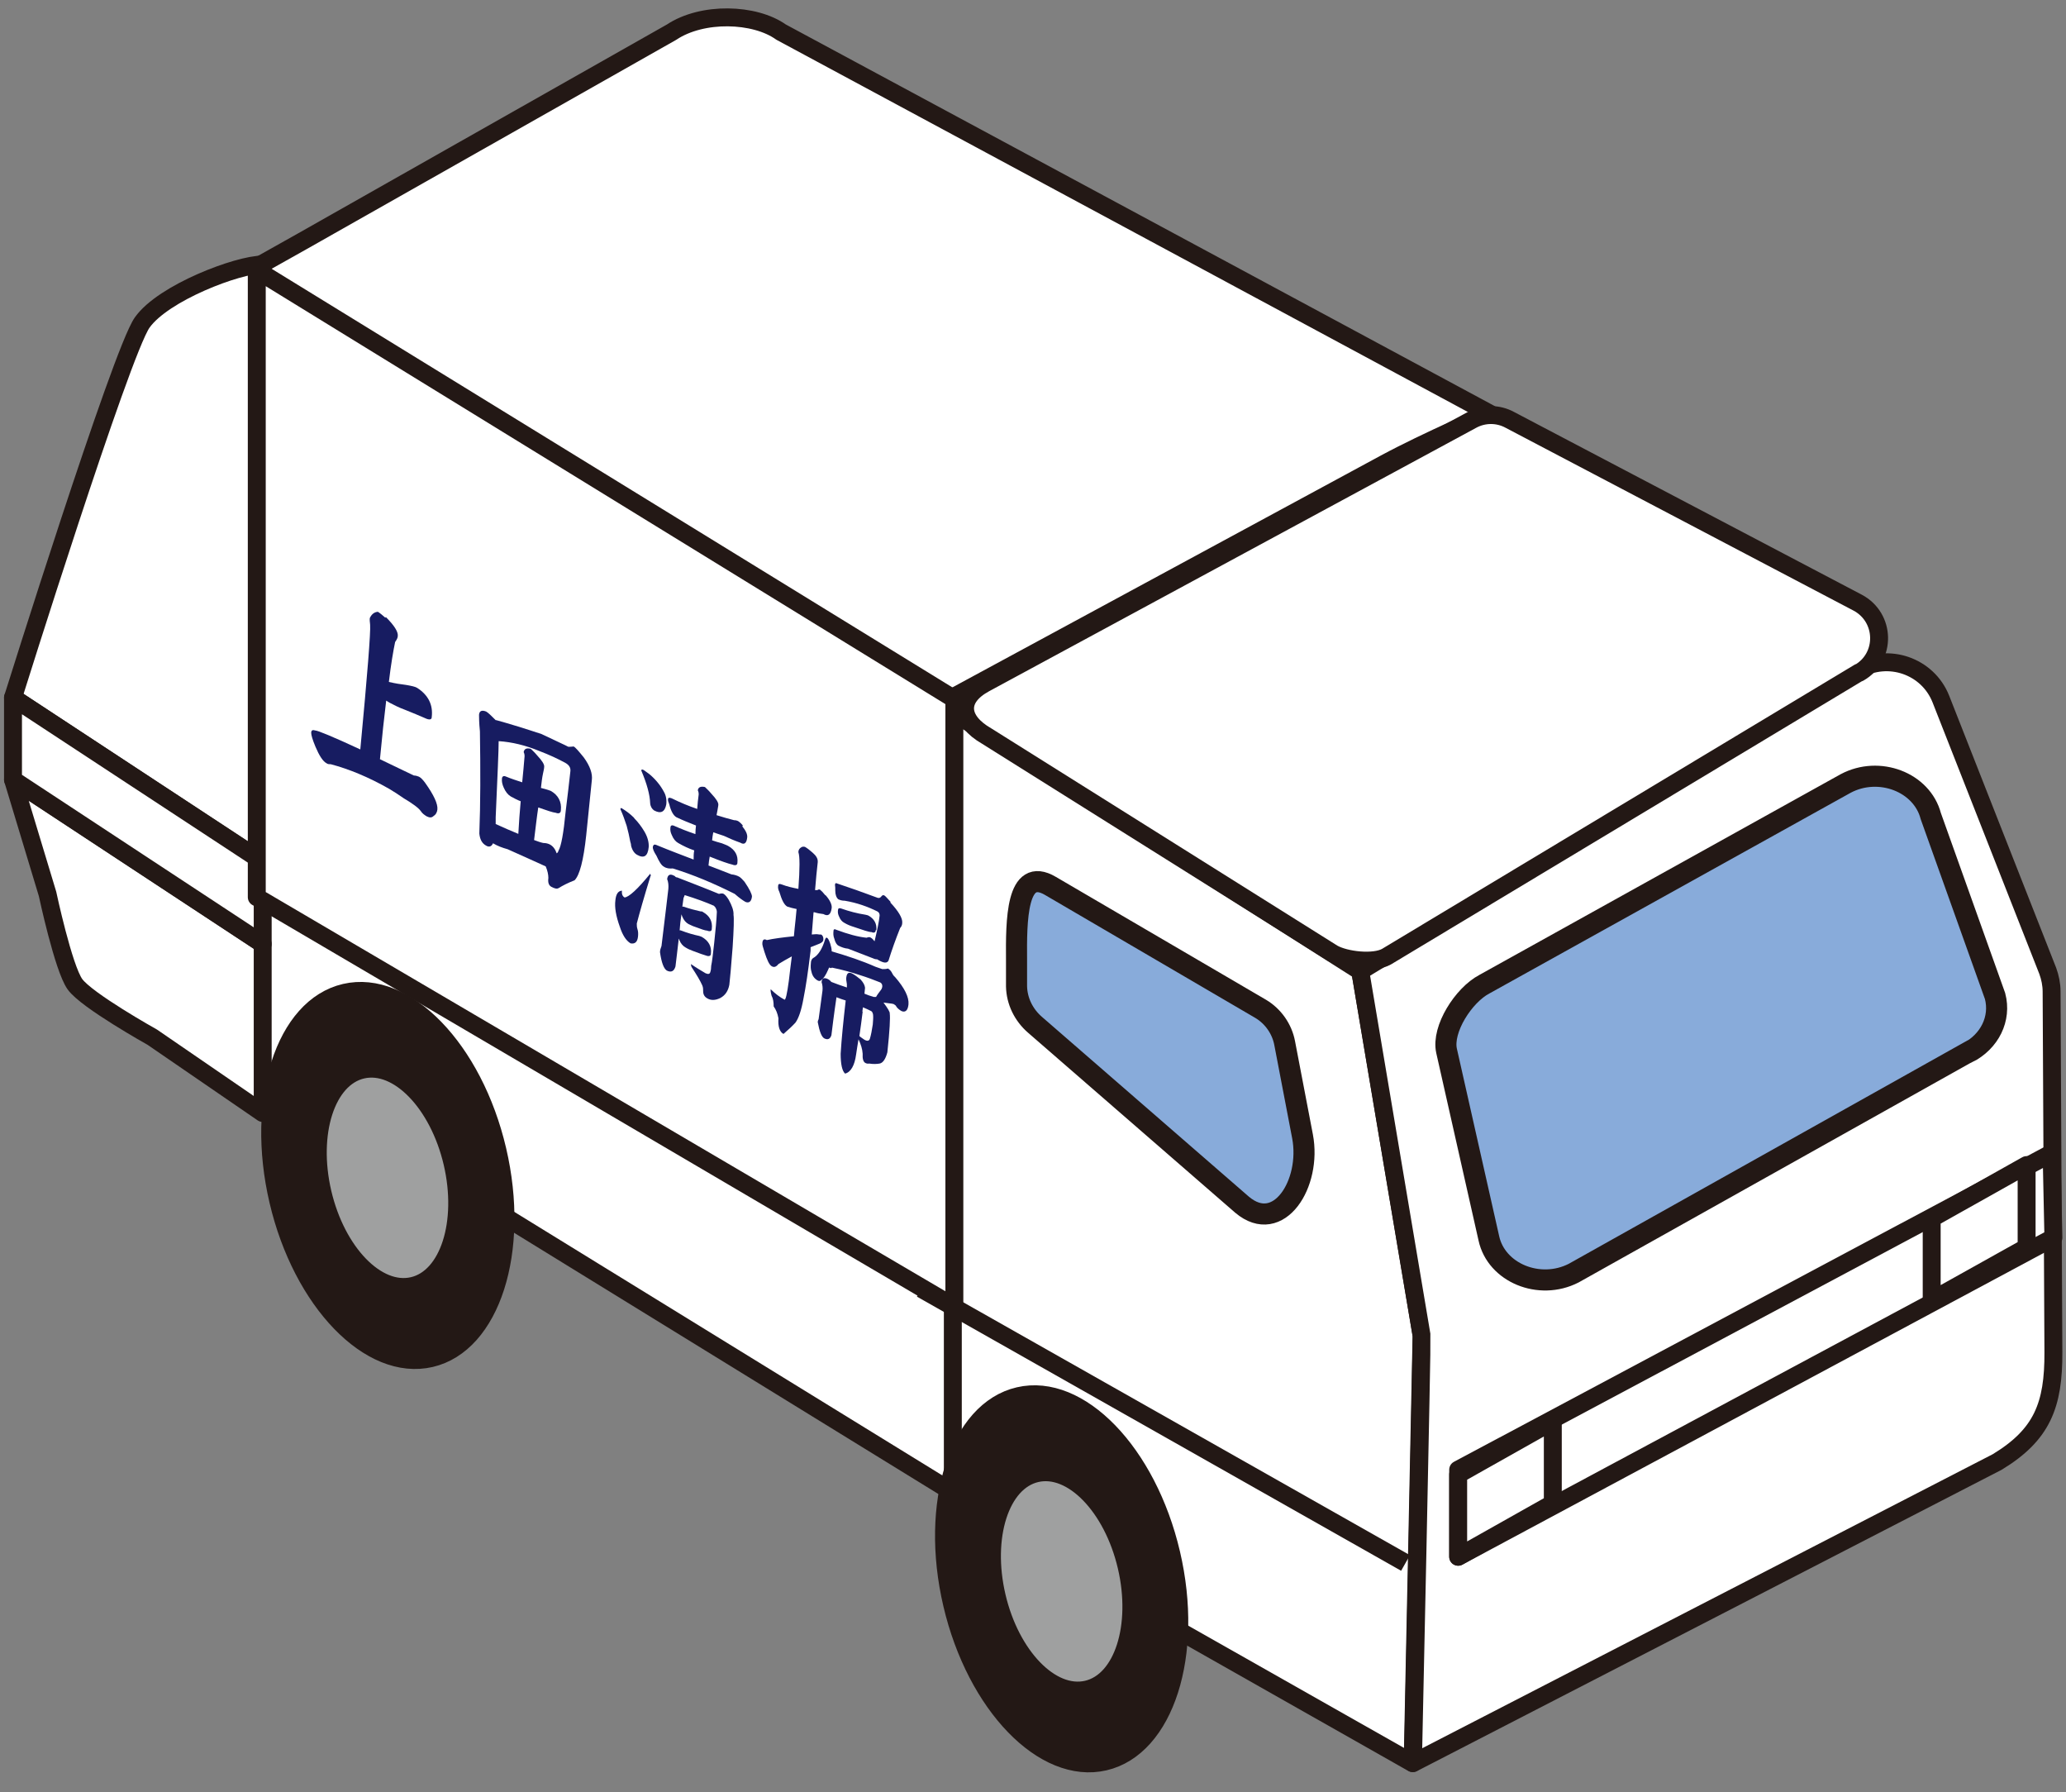
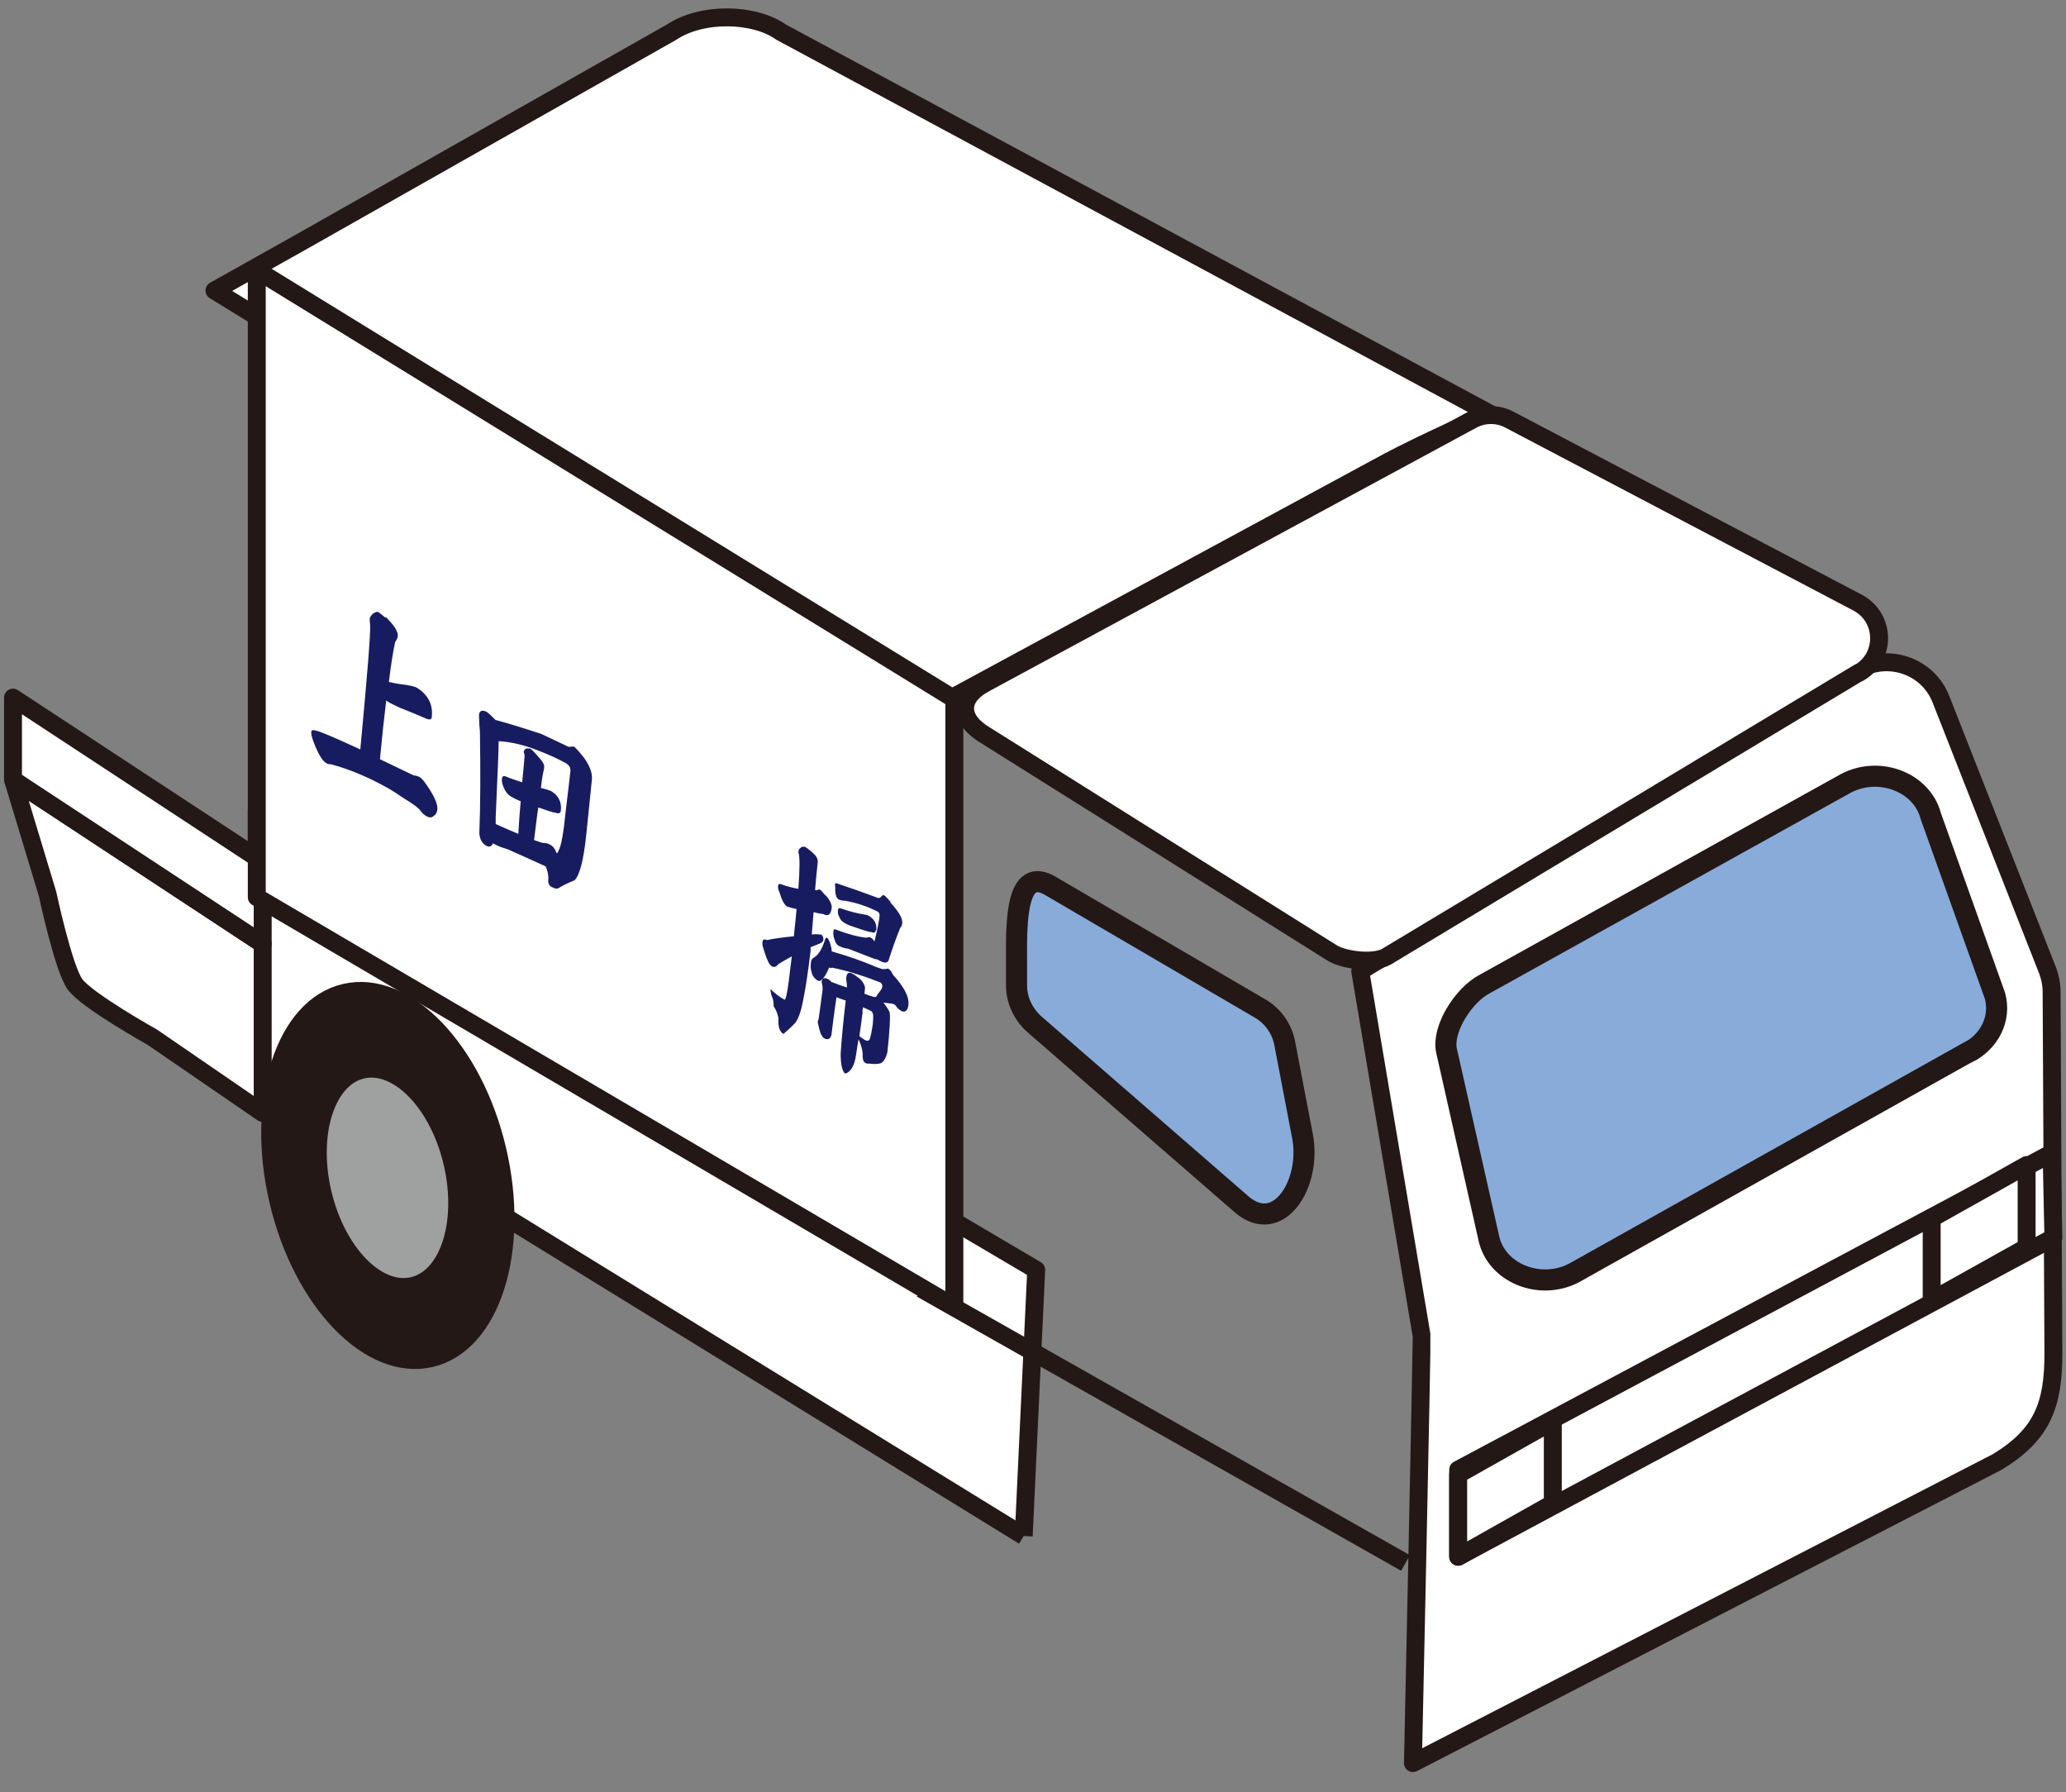
<svg xmlns="http://www.w3.org/2000/svg" width="98" height="85" viewBox="0 0 98 85" fill="none">
  <rect x="0" y="0" width="98" height="85" fill="#808080" stroke="none" />
  <g clip-path="url(#clip0_63_4848)">
-     <path d="M48.559 72.846L12.18 50.453V38.421L49.152 60.225L48.559 72.846Z" fill="white" stroke="#231815" stroke-width="0.85" stroke-linejoin="round" />
+     <path d="M48.559 72.846L12.18 50.453V38.421L49.152 60.225L48.559 72.846" fill="white" stroke="#231815" stroke-width="0.85" stroke-linejoin="round" />
    <path d="M65.696 21.98L44.704 33.338C43.815 33.815 42.728 33.787 41.866 33.254L10.174 13.78C10.174 13.78 12.475 12.489 14.352 11.436L31.858 1.524C33.312 0.555 35.796 0.625 37.053 1.524L70.679 19.621C70.679 19.621 67.672 20.913 65.696 21.98Z" fill="white" stroke="#231815" stroke-width="0.85" stroke-linejoin="round" />
-     <path d="M0.617 33.085L12.461 40.877V12.545C11.29 12.545 7.746 13.879 6.744 15.297C5.742 16.715 0.617 33.085 0.617 33.085Z" fill="white" stroke="#231815" stroke-width="0.85" stroke-linejoin="round" />
    <path d="M12.461 52.783L7.224 49.189C7.224 49.189 4.104 47.448 3.554 46.676C3.003 45.904 2.255 42.394 2.255 42.394L0.617 36.975L12.461 44.767V52.783Z" fill="white" stroke="#231815" stroke-width="0.85" stroke-linejoin="round" />
    <path d="M12.461 44.767L0.617 36.975V33.086L12.461 40.864V44.767Z" fill="white" stroke="#231815" stroke-width="0.85" stroke-linejoin="round" />
-     <path d="M45.197 71.26L67.008 83.615L67.431 63.327L64.523 46.058L45.197 33.773V71.26Z" fill="white" stroke="#231815" stroke-width="0.85" stroke-linejoin="round" />
    <path d="M61.785 53.893L60.938 49.47C60.811 48.796 60.388 48.193 59.795 47.842L49.828 42.015C48.205 41.06 48.205 43.672 48.219 45.539V46.775C48.233 47.477 48.558 48.136 49.094 48.6L58.92 57.136C60.656 58.596 62.209 56.125 61.785 53.893Z" fill="#88ABDA" stroke="#231815" stroke-miterlimit="10" />
    <path d="M67.431 63.327C67.46 63.481 67.022 83.615 67.022 83.615L94.734 69.336C96.865 68.044 97.416 66.641 97.402 64.127L97.317 47.027C97.317 46.69 97.247 46.353 97.134 46.044L92.066 33.156C91.445 31.583 89.567 30.937 88.099 31.78L64.523 46.058L67.431 63.327Z" fill="white" stroke="#231815" stroke-width="0.85" stroke-linejoin="round" />
    <path d="M97.402 58.694L69.168 73.829V69.701L97.317 54.692L97.402 58.694Z" fill="white" stroke="#231815" stroke-width="0.85" stroke-linejoin="round" />
    <path d="M73.657 71.302L69.168 73.829V69.926L73.657 67.398V71.302Z" fill="white" stroke="#231815" stroke-width="0.85" stroke-linejoin="round" />
    <path d="M96.132 59.157L91.629 61.67V57.781L96.132 55.254V59.157Z" fill="white" stroke="#231815" stroke-width="0.85" stroke-linejoin="round" />
    <path d="M93.322 49.919L74.645 60.379C73.022 61.208 70.975 60.365 70.622 58.722L68.617 49.835C68.391 48.81 69.422 47.196 70.41 46.676L87.548 37.157C89.129 36.315 91.162 37.087 91.586 38.702L94.635 47.238C94.917 48.305 94.381 49.4 93.322 49.934V49.919Z" fill="#88ABDA" stroke="#231815" stroke-miterlimit="10" />
    <path d="M20.428 64.415C23.298 63.75 24.715 59.33 23.593 54.542C22.471 49.754 19.235 46.412 16.365 47.078C13.495 47.743 12.078 52.163 13.2 56.951C14.322 61.739 17.558 65.081 20.428 64.415Z" fill="#231815" stroke="#231815" stroke-width="0.85" stroke-linejoin="round" />
    <path d="M19.583 60.986C21.283 60.592 22.124 57.977 21.461 55.145C20.797 52.313 18.88 50.337 17.179 50.731C15.478 51.126 14.638 53.741 15.301 56.573C15.965 59.405 17.882 61.381 19.583 60.986Z" fill="#9FA0A0" stroke="#231815" stroke-width="0.85" stroke-linejoin="round" />
-     <path d="M52.391 83.544C55.261 82.879 56.678 78.458 55.556 73.671C54.434 68.883 51.198 65.541 48.328 66.207C45.458 66.872 44.04 71.292 45.163 76.08C46.285 80.868 49.521 84.21 52.391 83.544Z" fill="#231815" stroke="#231815" stroke-width="0.85" stroke-linejoin="round" />
-     <path d="M51.561 80.126C53.262 79.732 54.103 77.117 53.439 74.285C52.775 71.453 50.859 69.477 49.158 69.871C47.457 70.265 46.616 72.881 47.28 75.712C47.943 78.544 49.86 80.52 51.561 80.126Z" fill="#9FA0A0" stroke="#231815" stroke-width="0.85" stroke-linejoin="round" />
    <path d="M43.703 61.123L66.671 74.124" stroke="#231815" stroke-width="0.85" stroke-linejoin="round" />
    <path d="M45.27 33.156L12.18 12.812V42.549L45.27 61.98V33.156Z" fill="white" stroke="#231815" stroke-width="0.85" stroke-linejoin="round" />
    <path d="M88.185 31.892L65.767 45.37C65.174 45.707 63.819 45.553 63.226 45.216L46.808 34.911C45.509 34.167 45.396 33.128 46.709 32.412L69.818 19.916C70.383 19.607 71.061 19.607 71.625 19.916L88.114 28.579C89.441 29.281 89.483 31.162 88.185 31.906V31.892Z" fill="white" stroke="#231815" stroke-width="0.85" stroke-linejoin="round" />
    <path d="M18.305 29.266C18.7 29.66 18.884 29.954 18.87 30.151C18.87 30.249 18.813 30.348 18.743 30.446C18.658 30.853 18.545 31.499 18.446 32.341C18.743 32.411 19.011 32.453 19.251 32.481C19.505 32.524 19.703 32.566 19.787 32.622C20.31 32.959 20.55 33.422 20.479 34.012C20.479 34.138 20.352 34.152 20.154 34.054C19.9 33.942 19.59 33.815 19.209 33.661C18.94 33.563 18.715 33.45 18.503 33.338C18.432 33.296 18.376 33.268 18.319 33.226C18.22 34.026 18.122 34.953 18.023 36.005C18.686 36.328 19.223 36.581 19.632 36.778C19.717 36.778 19.802 36.806 19.872 36.834C19.957 36.876 20.056 36.974 20.169 37.129C20.578 37.704 20.776 38.126 20.747 38.392C20.733 38.533 20.663 38.645 20.564 38.701C20.479 38.785 20.38 38.785 20.239 38.715C20.126 38.645 20.027 38.575 19.957 38.462C19.844 38.308 19.576 38.111 19.152 37.859C18.912 37.69 18.672 37.536 18.46 37.41C17.472 36.848 16.541 36.469 15.693 36.244C15.623 36.244 15.552 36.244 15.496 36.202C15.312 36.104 15.143 35.837 14.959 35.402C14.818 35.065 14.762 34.854 14.762 34.756C14.762 34.63 14.832 34.602 14.959 34.644C15.072 34.644 15.792 34.938 17.091 35.542C17.43 31.948 17.585 29.982 17.557 29.631C17.543 29.505 17.529 29.379 17.543 29.308C17.628 29.126 17.755 29.028 17.924 29.014C18.037 29.084 18.15 29.182 18.277 29.294L18.305 29.266Z" fill="#171C61" />
    <path d="M23.541 34.153C24.205 34.335 24.925 34.56 25.687 34.812C26.421 35.163 26.831 35.346 26.958 35.416C27.028 35.416 27.113 35.416 27.212 35.402C27.297 35.444 27.452 35.627 27.692 35.922C27.988 36.329 28.115 36.694 28.073 37.003L27.805 39.628C27.678 40.807 27.494 41.509 27.254 41.748C26.93 41.874 26.689 42.001 26.506 42.113C26.421 42.169 26.308 42.141 26.153 42.057C26.026 41.987 25.984 41.846 26.012 41.636C26.012 41.481 25.97 41.285 25.885 41.088C25.377 40.864 24.784 40.583 24.078 40.274C23.824 40.204 23.598 40.119 23.386 39.993C23.316 40.148 23.203 40.19 23.061 40.105C22.878 40.007 22.765 39.825 22.737 39.53C22.793 38.112 22.793 36.497 22.765 34.686C22.723 34.265 22.723 34.012 22.723 33.9C22.737 33.717 22.85 33.661 23.061 33.745C23.16 33.801 23.302 33.942 23.513 34.153H23.541ZM24.586 39.558C24.614 39.01 24.657 38.477 24.699 37.999C24.544 37.943 24.389 37.859 24.233 37.775C24.092 37.691 23.979 37.55 23.894 37.353C23.824 37.199 23.796 37.059 23.81 36.932C23.81 36.834 23.88 36.778 23.979 36.82C24.247 36.932 24.515 37.017 24.77 37.101C24.812 36.666 24.854 36.258 24.883 35.865C24.883 35.781 24.868 35.725 24.84 35.669C24.868 35.514 24.981 35.458 25.179 35.514C25.25 35.584 25.363 35.683 25.49 35.837C25.715 36.076 25.814 36.244 25.814 36.343C25.814 36.441 25.786 36.553 25.758 36.68C25.715 36.876 25.687 37.115 25.659 37.368C25.73 37.382 25.8 37.41 25.871 37.424C25.97 37.452 26.054 37.48 26.125 37.508C26.478 37.705 26.647 38.028 26.605 38.421C26.605 38.561 26.506 38.603 26.365 38.547C26.224 38.533 25.941 38.435 25.532 38.294C25.461 38.758 25.405 39.277 25.334 39.839C25.49 39.895 25.631 39.951 25.772 39.979C25.899 39.979 25.998 40.007 26.082 40.049C26.238 40.133 26.337 40.274 26.407 40.47C26.45 40.442 26.478 40.4 26.492 40.344C26.619 40.133 26.732 39.516 26.831 38.491C26.915 37.775 27 37.129 27.057 36.567C27.071 36.413 27 36.286 26.831 36.188C26.478 35.992 26.054 35.795 25.574 35.613C24.925 35.346 24.29 35.191 23.654 35.149C23.654 35.599 23.598 36.792 23.513 38.758C23.513 38.884 23.513 38.996 23.513 39.08C23.909 39.263 24.276 39.417 24.614 39.558H24.586Z" fill="#171C61" />
-     <path d="M30.079 38.799C30.262 38.982 30.432 39.206 30.573 39.445C30.728 39.712 30.785 39.965 30.771 40.175C30.728 40.61 30.545 40.723 30.22 40.54C30.093 40.47 29.994 40.33 29.938 40.119C29.938 40.063 29.924 39.993 29.895 39.908C29.853 39.67 29.797 39.431 29.726 39.164C29.641 38.898 29.543 38.631 29.43 38.378C29.43 38.322 29.458 38.308 29.5 38.336C29.684 38.448 29.881 38.589 30.079 38.785V38.799ZM30.855 41.551C30.545 42.562 30.333 43.306 30.206 43.797C30.206 43.882 30.206 43.966 30.234 44.05C30.277 44.176 30.277 44.303 30.262 44.429C30.234 44.668 30.121 44.78 29.91 44.738C29.698 44.612 29.529 44.345 29.401 43.952C29.218 43.446 29.147 43.025 29.19 42.702C29.218 42.407 29.317 42.253 29.5 42.239C29.486 42.407 29.529 42.506 29.627 42.562C29.825 42.548 30.234 42.183 30.841 41.439C30.855 41.453 30.87 41.495 30.87 41.537L30.855 41.551ZM30.813 36.721C31.11 36.974 31.335 37.255 31.491 37.55C31.59 37.718 31.632 37.929 31.604 38.153C31.533 38.518 31.335 38.603 31.025 38.434C30.926 38.364 30.855 38.252 30.841 38.097C30.827 37.69 30.686 37.171 30.418 36.539C30.418 36.497 30.46 36.483 30.517 36.511C30.573 36.539 30.672 36.623 30.813 36.721ZM35.203 39.178C35.373 39.389 35.458 39.557 35.444 39.712C35.415 39.993 35.302 40.077 35.119 39.965C34.836 39.866 34.582 39.754 34.342 39.642C34.159 39.585 34.004 39.529 33.834 39.473C33.806 39.599 33.792 39.726 33.778 39.852C33.933 39.908 34.088 39.95 34.243 39.993C34.371 40.049 34.469 40.077 34.54 40.119C34.865 40.301 35.02 40.568 34.978 40.919C34.978 41.032 34.879 41.06 34.738 41.003C34.554 40.961 34.187 40.835 33.665 40.624C33.636 40.765 33.622 40.905 33.608 41.046C34.102 41.242 34.455 41.368 34.695 41.467C34.836 41.481 34.978 41.523 35.09 41.593C35.133 41.621 35.203 41.691 35.316 41.818C35.556 42.169 35.669 42.407 35.669 42.52C35.641 42.758 35.528 42.843 35.359 42.772C35.26 42.716 35.09 42.604 34.851 42.393C33.848 41.888 32.874 41.481 31.914 41.186C31.759 41.2 31.618 41.186 31.491 41.102C31.378 41.046 31.265 40.863 31.138 40.582C31.011 40.386 30.954 40.245 30.968 40.161C30.983 40.077 31.025 40.035 31.11 40.063C31.787 40.344 32.394 40.568 32.902 40.765C32.902 40.61 32.902 40.47 32.931 40.33C32.676 40.245 32.408 40.119 32.168 39.978C32.041 39.908 31.942 39.782 31.872 39.614C31.801 39.473 31.787 39.361 31.801 39.248C31.801 39.164 31.858 39.122 31.942 39.15C32.295 39.305 32.648 39.445 32.987 39.557C32.987 39.403 33.001 39.263 33.015 39.15C32.691 39.024 32.38 38.898 32.084 38.757C31.942 38.673 31.829 38.476 31.745 38.139C31.703 38.041 31.674 37.957 31.688 37.901C31.688 37.83 31.745 37.816 31.858 37.858C32.253 38.055 32.662 38.224 33.072 38.364C33.086 38.125 33.114 37.901 33.142 37.676C33.142 37.592 33.128 37.536 33.1 37.479C33.128 37.325 33.241 37.283 33.439 37.325C33.509 37.395 33.622 37.493 33.749 37.648C33.975 37.887 34.074 38.055 34.074 38.153C34.074 38.238 34.046 38.322 34.032 38.434C34.018 38.518 34.004 38.575 33.989 38.659C34.258 38.743 34.54 38.827 34.822 38.898C34.893 38.898 34.964 38.911 35.034 38.954C35.076 38.982 35.161 39.052 35.246 39.164L35.203 39.178ZM32.084 41.607C32.084 41.607 32.098 41.607 32.112 41.607C32.832 41.888 33.495 42.141 34.102 42.393C34.215 42.365 34.286 42.365 34.328 42.393C34.399 42.435 34.483 42.534 34.568 42.674C34.724 42.955 34.808 43.194 34.794 43.39C34.822 43.545 34.808 44.05 34.752 44.92C34.681 45.861 34.625 46.451 34.596 46.704C34.54 46.998 34.399 47.209 34.159 47.335C33.919 47.448 33.721 47.448 33.552 47.349C33.425 47.279 33.354 47.167 33.354 47.013C33.354 46.914 33.354 46.83 33.312 46.732C33.213 46.507 33.044 46.226 32.804 45.861C32.789 45.833 32.775 45.777 32.775 45.721C33.015 45.889 33.255 46.03 33.467 46.156C33.594 46.212 33.665 46.198 33.693 46.1C33.721 46.016 33.735 45.917 33.735 45.805C33.778 45.608 33.82 45.243 33.877 44.724C33.947 44.092 33.989 43.601 34.004 43.25C34.004 43.18 33.975 43.109 33.947 43.053C33.919 43.011 33.891 42.983 33.862 42.955C33.481 42.786 33.015 42.618 32.479 42.45C32.465 42.506 32.437 42.548 32.422 42.59C32.408 42.73 32.38 42.871 32.366 42.997C32.38 42.997 32.394 42.997 32.422 42.997C32.705 43.095 32.973 43.166 33.227 43.222C33.27 43.222 33.312 43.222 33.34 43.25C33.665 43.432 33.806 43.699 33.764 44.05C33.764 44.162 33.679 44.191 33.538 44.134C33.453 44.134 33.255 44.064 32.959 43.952C32.86 43.924 32.761 43.867 32.662 43.825C32.535 43.755 32.437 43.643 32.366 43.474C32.352 43.432 32.338 43.39 32.324 43.362C32.281 43.643 32.253 43.896 32.239 44.12C32.239 44.12 32.267 44.12 32.281 44.12C32.606 44.247 32.902 44.331 33.171 44.387C33.213 44.401 33.255 44.415 33.284 44.429C33.608 44.612 33.764 44.878 33.721 45.229C33.721 45.342 33.622 45.37 33.481 45.314C33.382 45.286 33.171 45.215 32.846 45.089C32.733 45.047 32.634 45.005 32.521 44.935C32.394 44.864 32.295 44.752 32.225 44.584C32.225 44.556 32.211 44.541 32.197 44.513C32.126 45.089 32.084 45.524 32.041 45.833C31.971 46.072 31.829 46.128 31.632 46.03C31.491 45.945 31.378 45.665 31.307 45.159C31.307 45.061 31.335 44.977 31.378 44.864C31.561 43.348 31.674 42.435 31.703 42.155C31.717 41.986 31.703 41.832 31.646 41.691C31.674 41.481 31.787 41.425 31.985 41.537C32.013 41.537 32.027 41.579 32.055 41.593L32.084 41.607Z" fill="#171C61" />
    <path d="M39.17 42.464C39.367 42.689 39.466 42.9 39.452 43.054C39.41 43.377 39.283 43.475 39.057 43.349C38.916 43.335 38.76 43.307 38.633 43.264C38.619 43.264 38.605 43.264 38.591 43.264C38.563 43.602 38.535 43.953 38.506 44.318C38.577 44.318 38.647 44.303 38.718 44.303C38.803 44.303 38.873 44.331 38.944 44.318C39.029 44.36 39.057 44.444 39.057 44.542C39.057 44.654 38.972 44.711 38.873 44.753C38.718 44.823 38.577 44.865 38.45 44.921C38.45 44.977 38.45 45.048 38.45 45.09C38.337 46.044 38.224 46.803 38.111 47.364C38.012 47.912 37.885 48.291 37.73 48.501C37.575 48.67 37.391 48.838 37.165 49.035C36.982 48.937 36.897 48.684 36.925 48.291C36.883 48.066 36.812 47.884 36.699 47.729C36.699 47.519 36.671 47.35 36.6 47.224C36.558 47.069 36.544 46.957 36.558 46.915C36.77 47.125 36.996 47.294 37.208 47.406C37.264 47.448 37.335 47.139 37.419 46.508C37.462 46.157 37.504 45.764 37.56 45.356C37.321 45.483 37.109 45.609 36.925 45.721C36.812 45.862 36.713 45.89 36.6 45.82C36.488 45.75 36.389 45.539 36.262 45.146C36.191 44.921 36.149 44.795 36.163 44.711C36.177 44.556 36.248 44.514 36.375 44.584C36.685 44.514 37.109 44.458 37.659 44.402L37.688 44.079C37.73 43.728 37.758 43.405 37.786 43.11C37.631 43.082 37.49 43.04 37.349 42.998C37.193 42.913 37.081 42.675 36.968 42.296C36.911 42.183 36.897 42.099 36.911 42.015C36.911 41.917 36.968 41.903 37.081 41.945C37.335 42.043 37.589 42.099 37.871 42.155C37.942 41.187 37.942 40.611 37.871 40.414C37.871 40.302 37.928 40.232 37.998 40.19C38.054 40.148 38.111 40.148 38.182 40.162C38.28 40.218 38.393 40.302 38.535 40.428C38.718 40.583 38.803 40.723 38.789 40.892C38.746 41.257 38.704 41.706 38.662 42.212C38.704 42.212 38.746 42.212 38.775 42.212C38.817 42.183 38.859 42.169 38.902 42.197C38.958 42.24 39.043 42.324 39.142 42.45L39.17 42.464ZM39.424 46.564C39.664 46.662 39.918 46.746 40.172 46.831C40.172 46.788 40.172 46.732 40.172 46.676C40.144 46.522 40.13 46.409 40.144 46.353C40.172 46.143 40.257 46.087 40.426 46.171C40.539 46.227 40.68 46.339 40.822 46.452C40.949 46.592 41.019 46.718 41.033 46.845L41.005 47.125C41.146 47.182 41.287 47.238 41.443 47.28C41.485 47.28 41.513 47.28 41.556 47.28C41.612 47.168 41.711 47.055 41.81 46.915C41.838 46.859 41.852 46.817 41.852 46.775C41.852 46.69 41.824 46.634 41.753 46.592C41.471 46.48 41.146 46.353 40.779 46.241C40.398 46.115 39.96 45.988 39.466 45.89C39.424 45.918 39.396 45.918 39.353 45.89H39.325C39.325 45.89 39.297 45.946 39.283 45.988C39.17 46.255 39.057 46.409 38.972 46.466C38.916 46.536 38.845 46.536 38.775 46.494C38.633 46.409 38.535 46.283 38.492 46.087C38.45 45.96 38.45 45.82 38.464 45.679C38.464 45.567 38.506 45.483 38.563 45.441C38.803 45.314 39 45.02 39.142 44.542C39.17 44.472 39.198 44.458 39.226 44.472C39.283 44.5 39.325 44.598 39.382 44.753C39.424 44.893 39.452 45.005 39.452 45.118C40.214 45.342 40.892 45.567 41.527 45.848C41.697 45.904 41.795 45.946 41.852 45.96C41.951 45.96 42.035 45.96 42.12 45.932C42.191 45.974 42.247 46.03 42.29 46.1C42.332 46.185 42.374 46.269 42.459 46.339C42.911 46.859 43.123 47.294 43.094 47.631C43.066 47.912 42.953 48.024 42.77 47.954C42.643 47.884 42.544 47.799 42.487 47.687C42.445 47.659 42.417 47.631 42.388 47.617C42.318 47.603 42.276 47.589 42.233 47.589C42.12 47.575 42.007 47.561 41.908 47.547C42.106 47.813 42.219 47.996 42.205 48.066C42.233 48.249 42.205 48.866 42.092 49.905C42.007 50.228 41.88 50.411 41.725 50.439C41.57 50.467 41.4 50.467 41.231 50.439C41.16 50.453 41.104 50.439 41.047 50.411C40.949 50.355 40.906 50.214 40.92 49.975C40.906 49.751 40.836 49.526 40.723 49.288C40.68 49.512 40.652 49.751 40.61 50.004C40.539 50.537 40.356 50.846 40.087 50.916C39.946 50.79 39.876 50.467 39.876 49.975C39.918 49.273 40.003 48.431 40.116 47.448C39.974 47.406 39.819 47.35 39.678 47.294C39.551 48.15 39.48 48.754 39.438 49.091C39.382 49.273 39.269 49.33 39.099 49.245C38.972 49.175 38.873 48.922 38.789 48.473C38.789 48.431 38.803 48.389 38.831 48.333C38.93 47.575 39 47.125 39.014 46.985C39.029 46.845 39.014 46.704 38.972 46.578C38.986 46.395 39.085 46.339 39.283 46.438C39.325 46.466 39.367 46.494 39.41 46.536L39.424 46.564ZM42.233 42.801C42.628 43.222 42.812 43.545 42.798 43.756C42.798 43.868 42.755 43.953 42.699 44.009C42.487 44.542 42.304 45.048 42.148 45.553C42.078 45.693 41.923 45.679 41.654 45.525L41.612 45.497C41.612 45.497 41.499 45.497 41.428 45.455C41.104 45.328 40.709 45.174 40.228 44.991C40.059 44.977 39.918 44.921 39.777 44.851C39.692 44.809 39.621 44.697 39.579 44.528C39.523 44.388 39.523 44.275 39.537 44.149C39.537 44.065 39.593 44.051 39.664 44.093C40.228 44.303 40.694 44.43 41.104 44.472C41.188 44.444 41.245 44.43 41.287 44.458C41.372 44.5 41.428 44.57 41.485 44.64C41.612 44.107 41.697 43.7 41.725 43.419C41.725 43.335 41.697 43.264 41.612 43.222C41.16 42.998 40.652 42.815 40.073 42.717C39.946 42.717 39.847 42.689 39.763 42.647C39.678 42.577 39.621 42.436 39.621 42.24C39.621 42.127 39.621 42.043 39.607 41.973C39.607 41.889 39.65 41.861 39.72 41.903C40.271 42.085 40.906 42.31 41.626 42.577C41.697 42.605 41.767 42.577 41.824 42.492C41.866 42.45 41.908 42.436 41.965 42.478C42.007 42.506 42.106 42.619 42.247 42.773L42.233 42.801ZM41.541 44.107C41.541 44.219 41.457 44.261 41.344 44.205C41.217 44.205 40.934 44.107 40.483 43.953C40.342 43.91 40.2 43.854 40.059 43.77C39.946 43.714 39.861 43.615 39.805 43.475C39.749 43.363 39.734 43.264 39.749 43.166C39.749 43.082 39.805 43.054 39.89 43.082C40.285 43.222 40.666 43.321 41.033 43.377C41.104 43.391 41.16 43.405 41.188 43.419C41.471 43.573 41.598 43.812 41.57 44.107H41.541ZM40.92 47.982C40.878 48.347 40.822 48.726 40.765 49.133C40.836 49.203 40.92 49.245 40.991 49.302C41.132 49.386 41.217 49.372 41.259 49.273C41.316 49.091 41.358 48.866 41.4 48.586C41.414 48.403 41.428 48.249 41.414 48.122C41.4 48.038 41.372 47.982 41.33 47.954C41.217 47.898 41.076 47.827 40.934 47.771L40.906 47.968L40.92 47.982Z" fill="#171C61" />
  </g>
  <defs>
    <clipPath id="clip0_63_4848">
      <rect width="98" height="84" fill="white" transform="translate(0.01 0.232)" />
    </clipPath>
  </defs>
</svg>